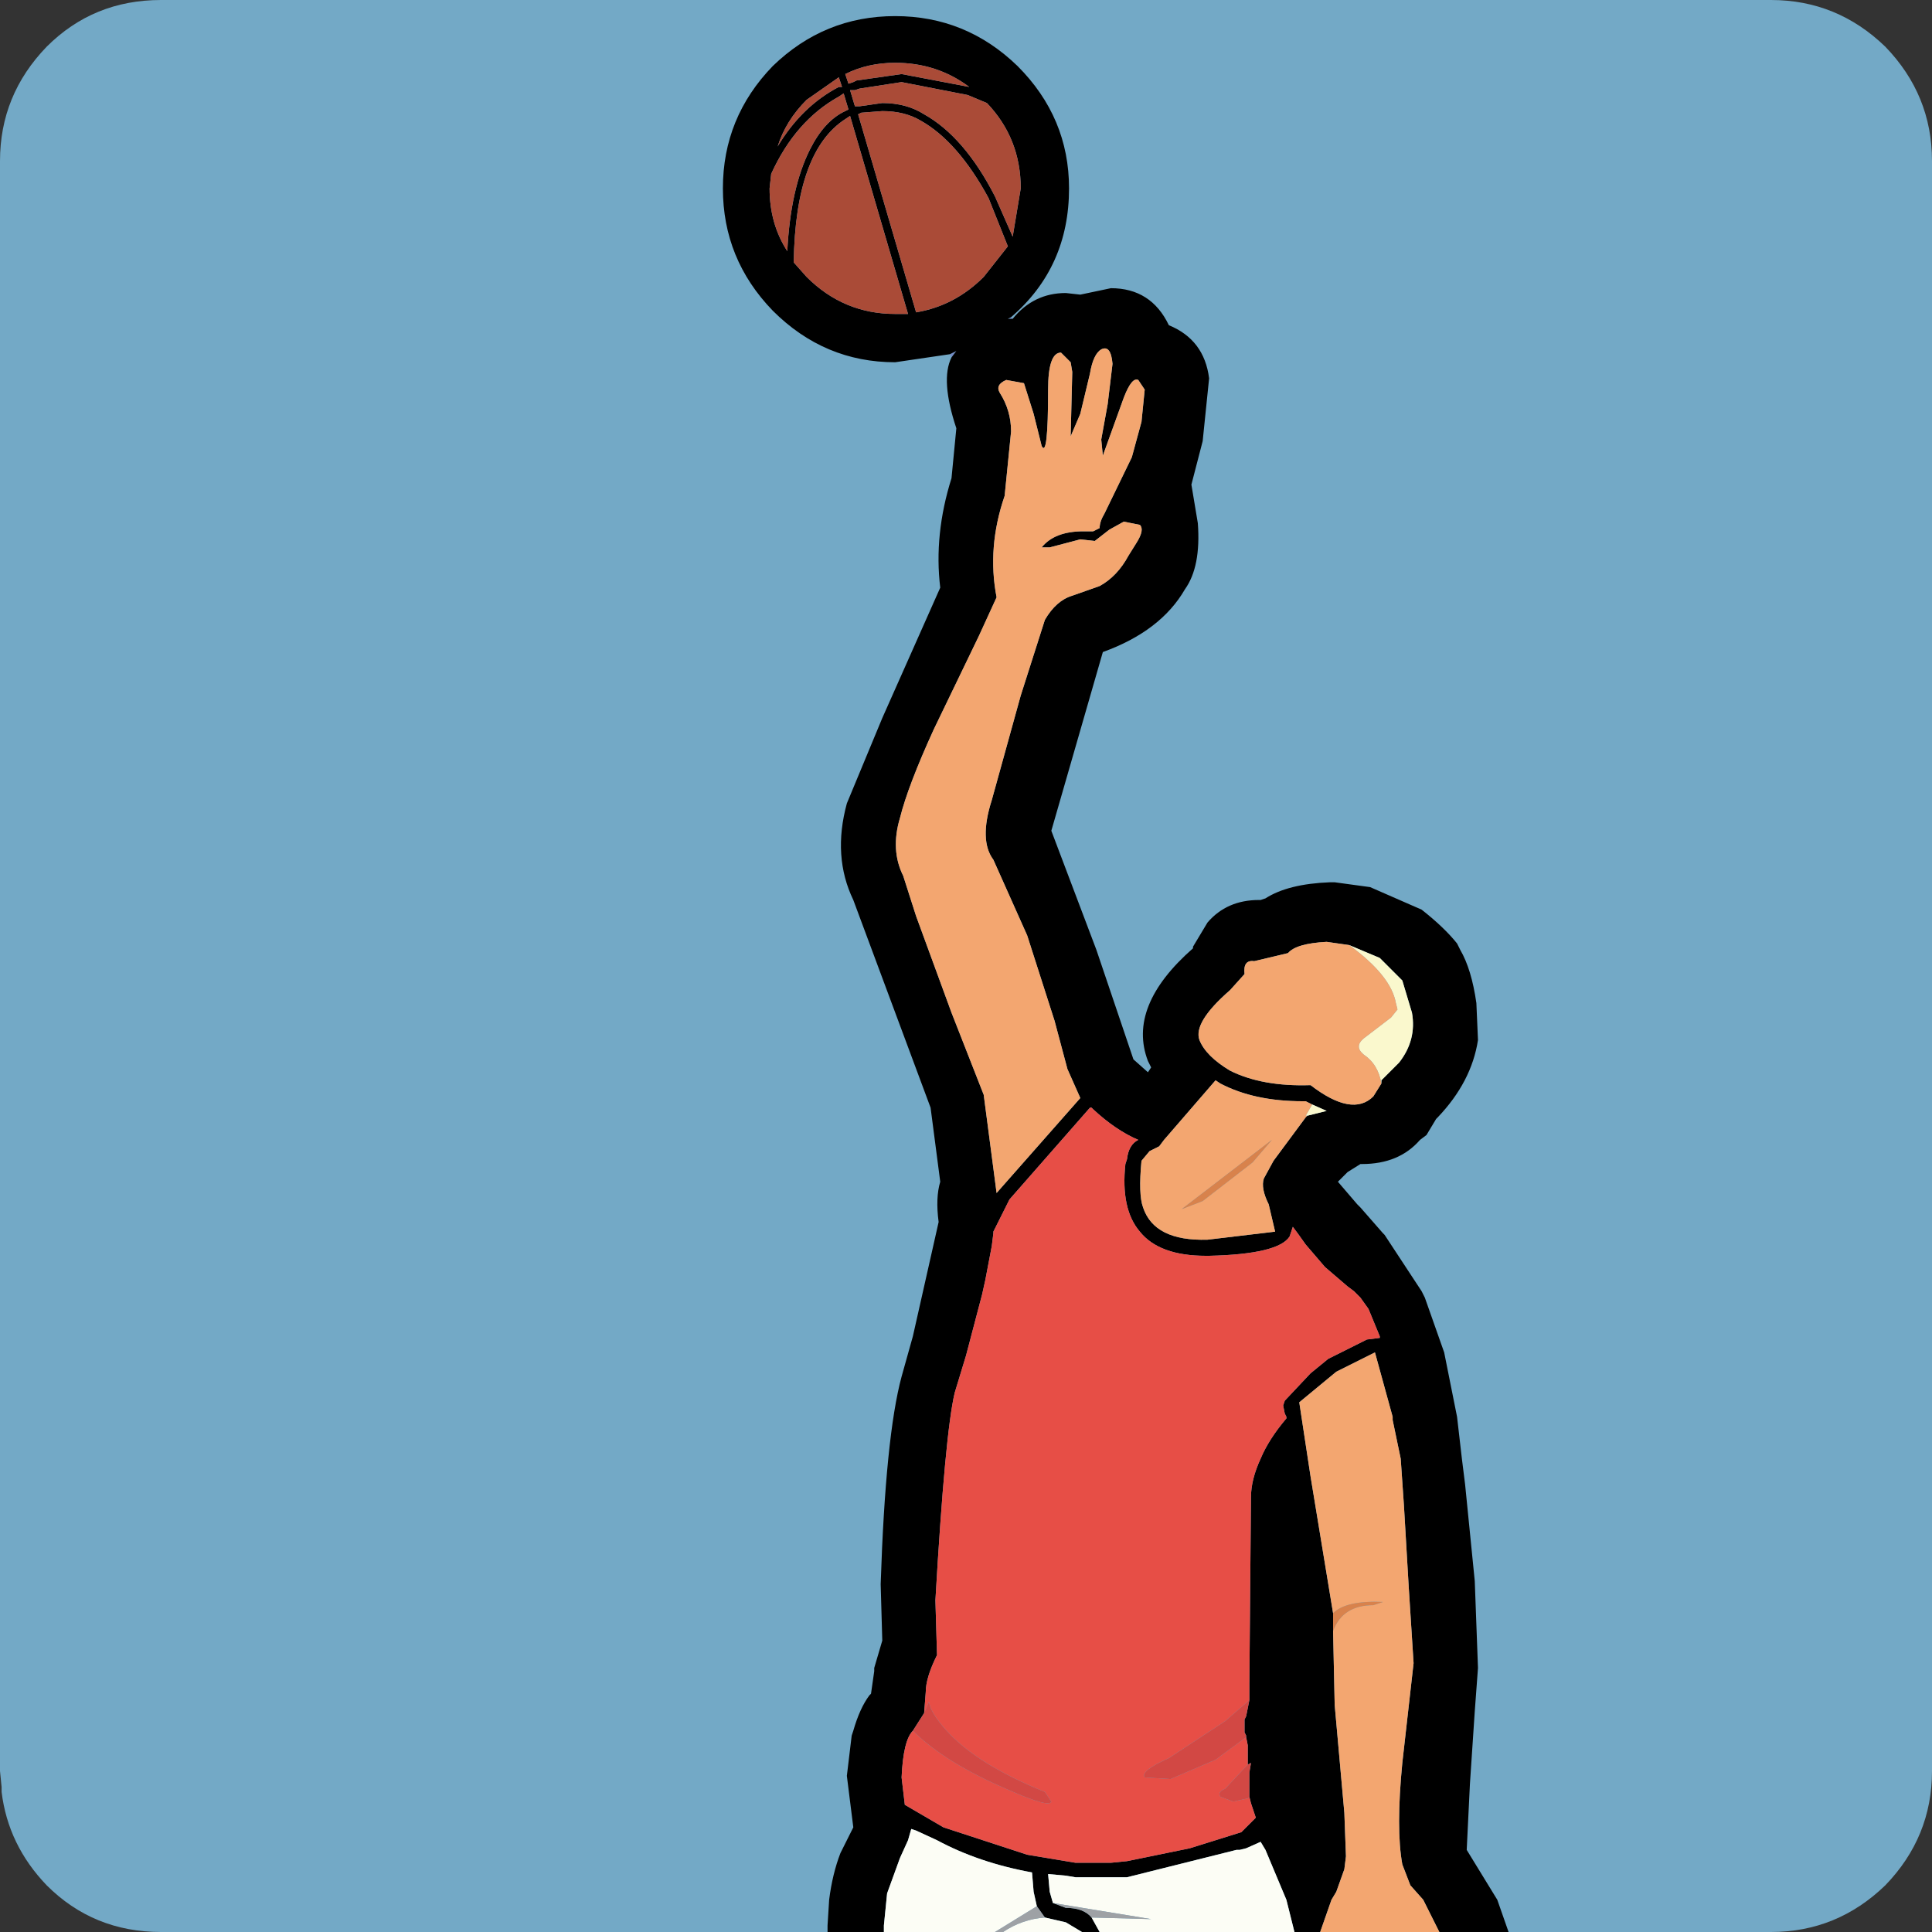
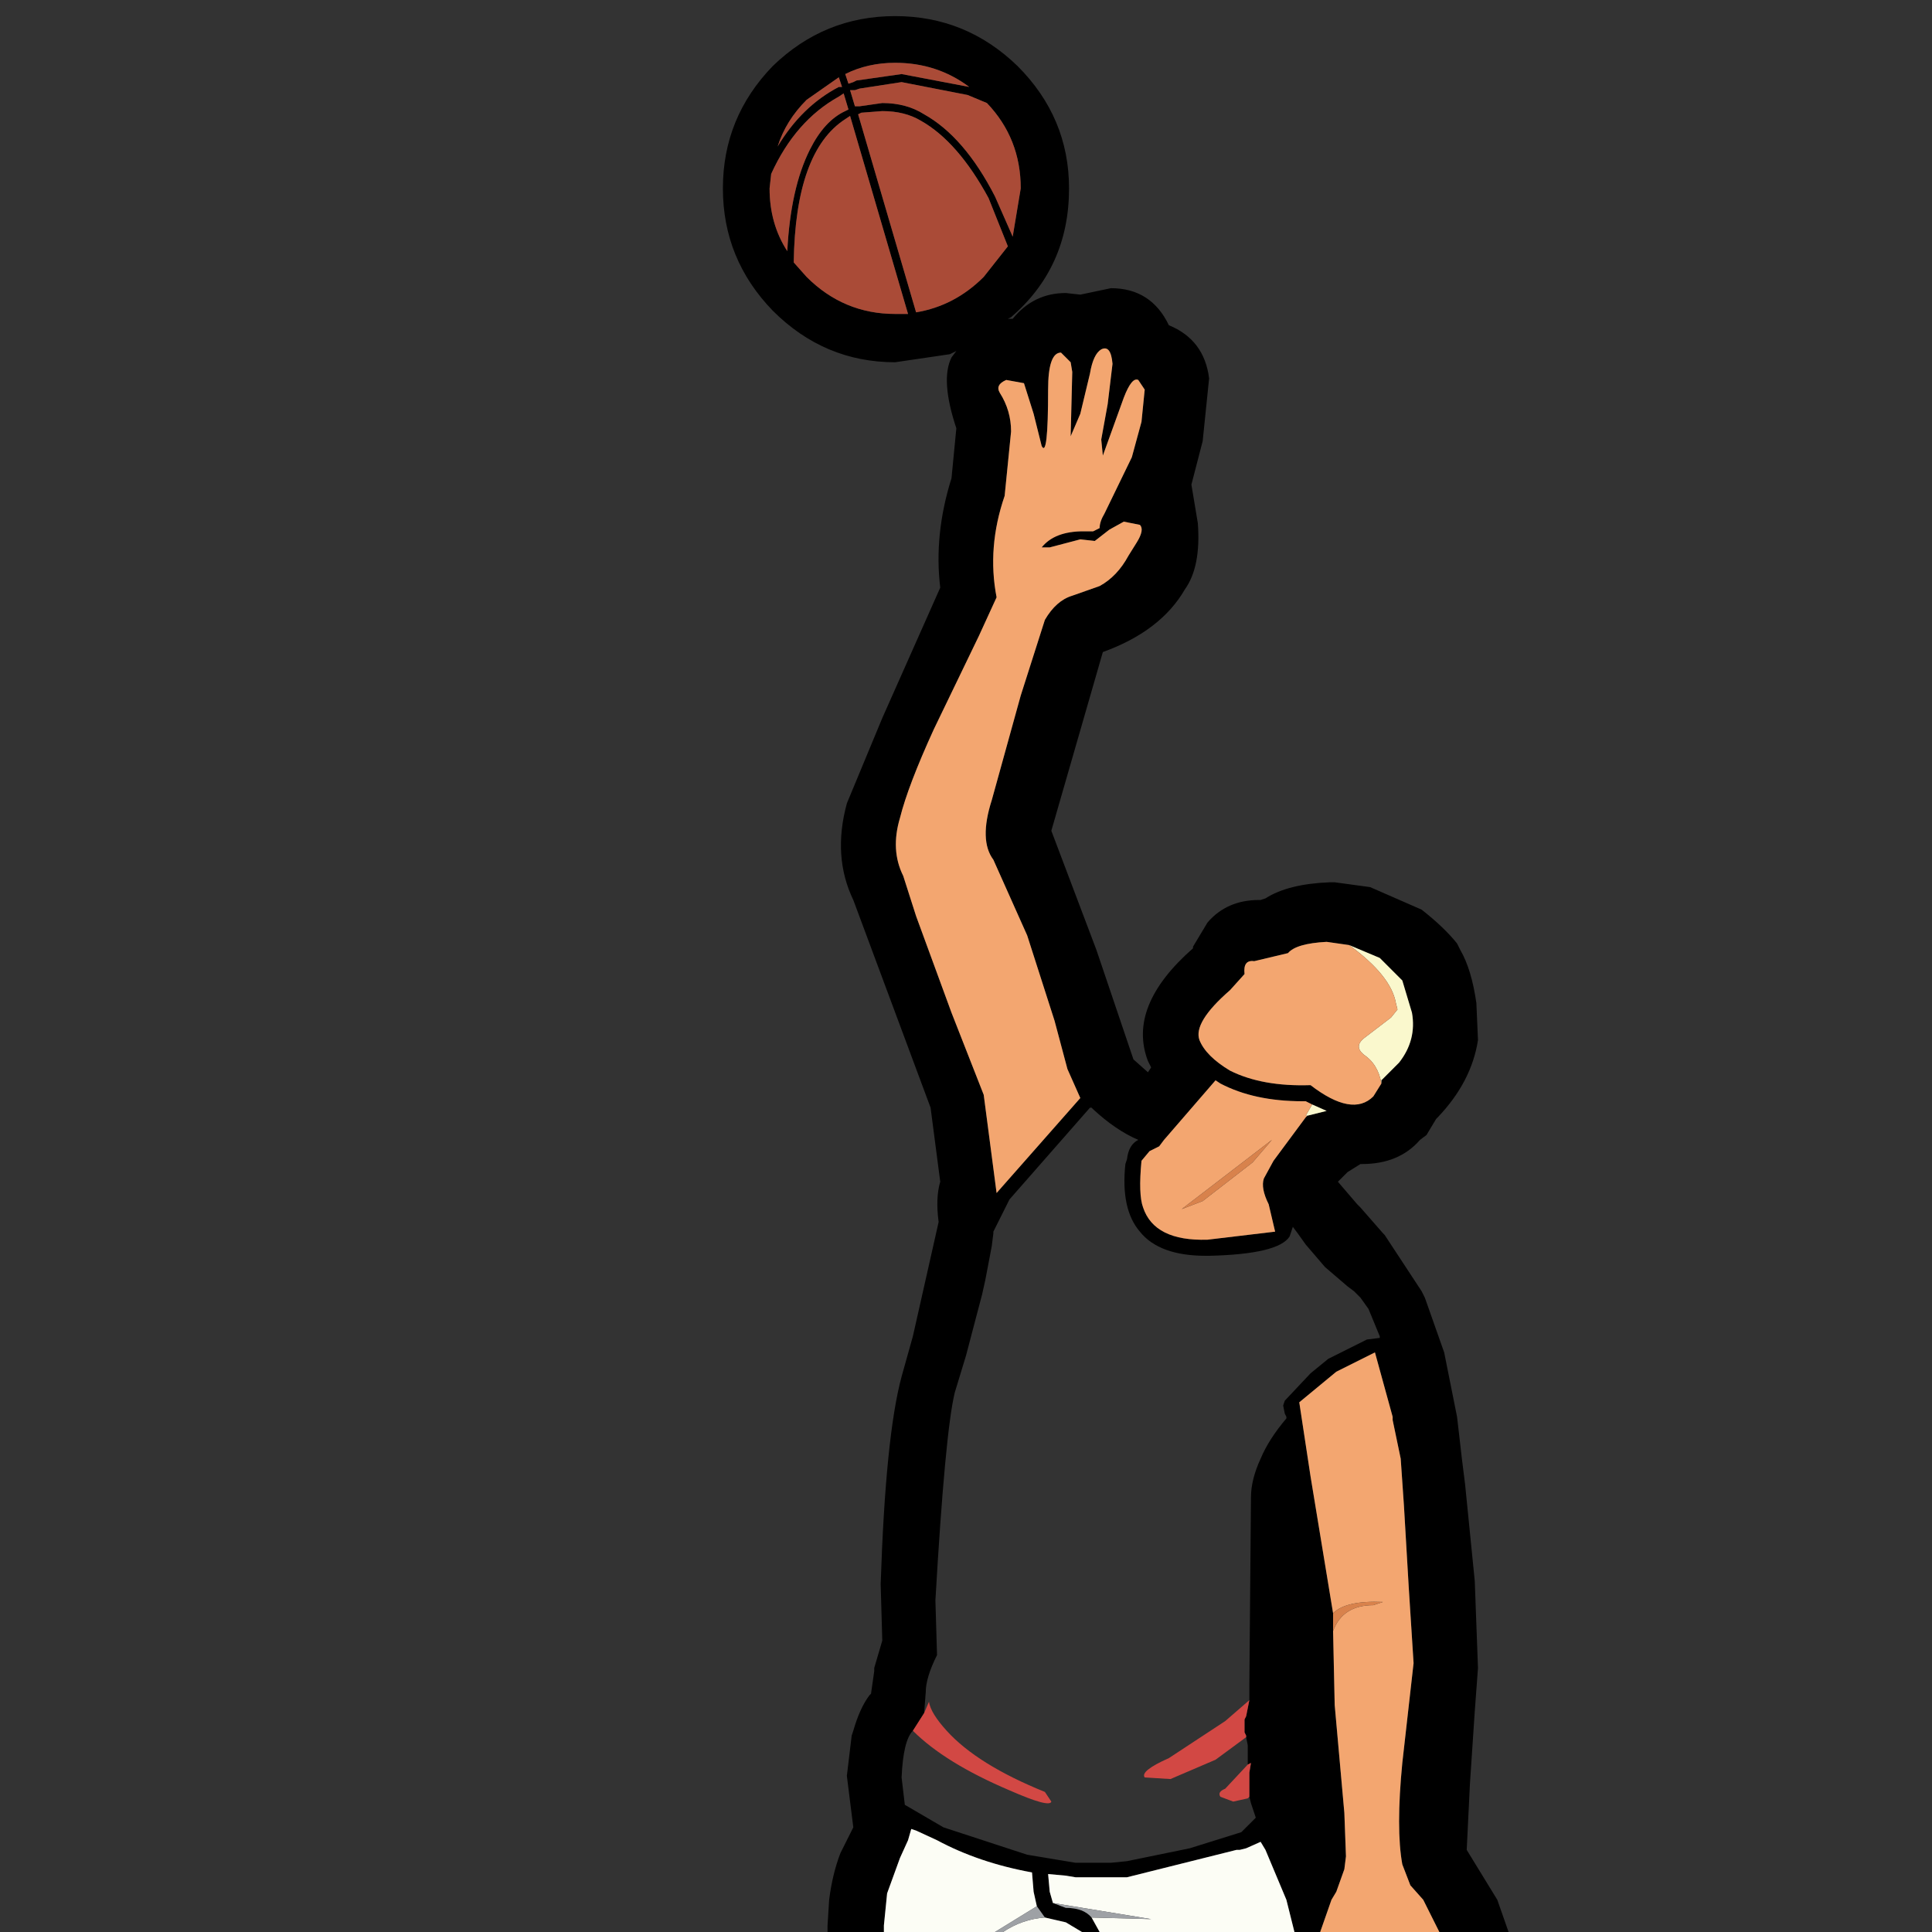
<svg xmlns="http://www.w3.org/2000/svg" version="1.1" id="Layer_1" width="60px" height="60px" xml:space="preserve">
  <rect width="100%" height="100%" fill="#333333" stroke="none" />
  <g id="28" transform="matrix(1, 0, 0, 1, -2, -2)">
-     <path style="fill:#73A9C6;fill-opacity:1" d="M60.55,3.45Q62 4.95 62 7L62 57Q62 59.05 60.55 60.55Q59.05 62 57 62L7 62Q4.9 62 3.45 60.55Q2.25 59.3 2.05 57.65L2.05 57.5L2 57L2 7Q2 4.95 3.45 3.45Q4.9 2 7 2L57 2Q59.05 2 60.55 3.45" />
-     <path style="fill:#738CC6;fill-opacity:1" d="M31.7,12.9L31.55 13.1L31.5 13L31.7 12.9M33.4,11.85L33.45 11.9L33.3 11.9L33.4 11.85" />
    <path style="fill:#000000;fill-opacity:1" d="M43.4,52.65L43.45 54.95L43.75 58.3L43.8 59.65L43.75 60.05L43.5 60.75L43.35 61L43 62L42.2 62L41.95 61L41.3 59.45L41.15 59.2L40.7 59.4L40.5 59.45L40.4 59.45L37 60.3L36.55 60.3L36.3 60.3L35.4 60.3L35.1 60.25L34.55 60.2L34.6 60.75L34.7 61.1L35.1 61.25Q35.65 61.25 35.9 61.55L36.15 62L35.6 62L35.1 61.7L34.45 61.55L34.2 61.2L34.1 60.75L34.05 60.15Q32.4 59.85 31.1 59.15L30.45 58.85L30.3 58.8L30.2 59.15L29.95 59.7L29.55 60.8L29.45 61.8L29.45 62L27.7 62L27.7 61.8L27.75 61Q27.85 60.2 28.1 59.55L28.5 58.75L28.3 57.15L28.45 55.9L28.5 55.75Q28.7 55.05 29 54.65L29.05 54.6L29.15 53.9L29.15 53.8L29.4 52.95L29.35 51.2Q29.5 46.6 30 44.75L30.35 43.5L31.15 39.95Q31.05 39.2 31.2 38.7L30.9 36.4L28.5 29.95Q27.85 28.6 28.3 26.95L29.4 24.3L31.2 20.25Q31 18.6 31.55 16.85L31.7 15.3Q31.2 13.8 31.55 13.1L31.7 12.9L31.5 13L29.8 13.25Q27.6 13.25 26 11.65Q24.45 10.05 24.45 7.85Q24.45 5.65 26 4.05Q27.6 2.5 29.8 2.5Q32 2.5 33.6 4.05Q35.2 5.65 35.2 7.85Q35.2 10.3 33.4 11.85L33.3 11.9L33.45 11.9Q34.1 11.1 35.1 11.1L35.55 11.15L36.5 10.95Q37.75 10.95 38.3 12.1Q39.4 12.55 39.55 13.75L39.35 15.7L39 17.05L39.2 18.25Q39.3 19.6 38.8 20.3Q38.05 21.6 36.25 22.25L34.65 27.8L36.05 31.5L37.2 34.9L37.65 35.3L37.75 35.15L37.65 34.95Q37 33.25 39.05 31.45L39.05 31.4L39.5 30.65Q40.1 29.95 41.1 29.95L41.15 29.95L41.3 29.9Q42 29.45 43.3 29.4L43.45 29.4L44.55 29.55L46.15 30.25Q46.85 30.8 47.25 31.3L47.35 31.5Q47.7 32.1 47.85 33.15L47.9 34.3Q47.7 35.6 46.65 36.7L46.6 36.75L46.3 37.25L46.1 37.4Q45.45 38.15 44.3 38.15L44.25 38.15L43.85 38.4L43.55 38.7L44.15 39.4L44.25 39.5L44.95 40.3L45 40.35L46.15 42.1L46.25 42.3L46.85 44L47.25 46L47.4 47.3L47.5 48.1L47.8 51.1L47.9 53.8L47.8 55.15L47.65 57.4L47.55 59.45L48.5 61L48.85 62L46.7 62L46.2 61L45.8 60.55L45.55 59.9Q45.35 58.8 45.55 56.75L45.9 53.65L45.75 51.3L45.6 48.75L45.5 47.3L45.25 46.1L45.25 46L44.7 44L43.5 44.6L42.35 45.55L42.7 47.85L43.4 52.1L43.4 52.2L43.4 52.65M43.2,31.25Q42.25 31.3 42 31.6L40.95 31.85Q40.6 31.8 40.65 32.25L40.2 32.75Q39.05 33.75 39.25 34.3Q39.45 34.8 40.2 35.25Q41.2 35.75 42.7 35.7Q44 36.7 44.65 36.05L44.9 35.65L44.9 35.55L45.45 35Q46 34.3 45.85 33.45L45.55 32.45L44.85 31.75L43.9 31.35L43.2 31.25M42.75,36.3L42.55 36.2L42.45 36.2Q40.95 36.2 39.9 35.65L39.75 35.55L38.15 37.4L38 37.6L37.7 37.75L37.45 38.05Q37.35 39.1 37.5 39.5Q37.85 40.55 39.5 40.5L41.6 40.25L41.4 39.4Q41.15 38.9 41.25 38.6L41.55 38.05L42.55 36.7L42.6 36.65L43.2 36.5L42.75 36.3M30.35,55.75Q30.05 56.05 30 57.2L30.1 58.05L31.3 58.75L33.9 59.6L35.1 59.8L35.4 59.85L36.5 59.85L37 59.8L38.95 59.4L40.55 58.9L41 58.45L40.85 58L40.8 57.8L40.8 57.05L40.85 56.75L40.75 56.8L40.75 56.2L40.7 55.95L40.7 55.9L40.65 55.8L40.65 55.65L40.65 55.6L40.65 55.4L40.7 55.3L40.8 54.8L40.8 54.75L40.8 54.3L40.85 48.5Q40.85 47.95 41.15 47.3Q41.4 46.7 41.95 46.05L41.95 46L41.9 45.9L41.85 45.65L41.9 45.5L42.7 44.65L43.25 44.2L44.45 43.6L44.85 43.55L44.85 43.5L44.5 42.65L44.25 42.3L44.05 42.1L43.85 41.95L43.15 41.35L42.55 40.65L42.3 40.3L42.15 40.1L42.05 40.4Q41.7 40.95 39.55 41L39.45 41Q38 41 37.4 40.25Q36.8 39.55 36.95 38.15L37 38Q37.05 37.55 37.35 37.4Q36.65 37.1 35.95 36.45L35.9 36.4L35.85 36.4L33.35 39.25L32.85 40.25L32.85 40.3L32.8 40.7L32.6 41.75L32.5 42.2L32 44.1L31.65 45.25Q31.35 46.5 31.05 51.7L31.1 53.4Q30.75 54.1 30.75 54.55L30.7 55.2L30.35 55.75M32.05,4.95L30 4.55L28.7 4.75L28.55 4.8L28.4 4.8L28.55 5.3L28.7 5.3L29.4 5.2Q30.15 5.2 30.7 5.55Q31.95 6.25 32.9 8.1L33.45 9.35L33.7 7.85Q33.7 6.3 32.65 5.2L32.05 4.95M32.55,10.6L33.3 9.65L32.7 8.15Q31.75 6.4 30.6 5.75Q30.1 5.45 29.4 5.45L28.75 5.5L28.65 5.55L30.45 11.7Q31.65 11.5 32.55 10.6M28.35,4.6L28.5 4.55L28.6 4.5L30 4.3L32.1 4.7Q31.1 3.95 29.8 3.95Q28.95 3.95 28.25 4.3L28.35 4.6M28.15,4.7L28.05 4.4L27.05 5.1Q26.4 5.75 26.15 6.55Q26.9 5.3 28.05 4.7L28.15 4.7M28.2,4.9L28.05 5Q26.7 5.75 25.95 7.4L25.9 7.85Q25.9 8.95 26.45 9.8Q26.55 7.85 27.15 6.65Q27.6 5.75 28.25 5.45L28.35 5.4L28.2 4.9M28.25,5.7Q26.7 6.7 26.65 10.15L27.05 10.6Q28.2 11.75 29.8 11.75L30.2 11.75L28.4 5.6L28.25 5.7M36.2,12.85Q35.95 13 35.85 13.6L35.55 14.85L35.25 15.55L35.3 13.55L35.25 13.25L34.95 12.95Q34.55 12.95 34.55 14.1Q34.55 16.25 34.35 15.85L34.1 14.85L33.8 13.9L33.25 13.8Q32.9 13.95 33.05 14.2Q33.4 14.75 33.4 15.4L33.2 17.4Q32.65 19 32.95 20.55L32.4 21.75L31 24.65Q30.2 26.4 29.95 27.4Q29.65 28.4 30.05 29.2L30.45 30.45L31.55 33.45L32.55 36L32.95 39.05L35.55 36.1L35.15 35.2L34.75 33.7L33.9 31.05L32.85 28.7Q32.4 28.1 32.8 26.85L33.7 23.6L34.45 21.25Q34.8 20.65 35.3 20.5L36.15 20.2Q36.7 19.9 37.05 19.25L37.3 18.85Q37.55 18.45 37.4 18.3L36.9 18.2L36.45 18.45L36 18.8L35.55 18.75L34.6 19L34.35 19Q34.75 18.5 35.65 18.5L35.95 18.5L36.15 18.4Q36.15 18.2 36.3 17.95L37.15 16.2L37.45 15.1L37.55 14.1L37.35 13.8Q37.15 13.7 36.9 14.35L36.25 16.15L36.2 15.65L36.4 14.55L36.55 13.3Q36.5 12.7 36.2 12.85" />
    <path style="fill:#FAF8CD;fill-opacity:1" d="M44.35,34.75Q44.05 34.5 44.35 34.25L45.2 33.6L45.4 33.35L45.35 33.15Q45.2 32.3 43.9 31.35L44.85 31.75L45.55 32.45L45.85 33.45Q46 34.3 45.45 35L44.9 35.55L44.9 35.65Q44.8 35.05 44.35 34.75M43.2,36.5L42.6 36.65L42.55 36.65L42.75 36.3L43.2 36.5" />
    <path style="fill:#F3A670;fill-opacity:1" d="M43.35,61L43.5 60.75L43.75 60.05L43.8 59.65L43.75 58.3L43.45 54.95L43.4 52.65Q43.7 51.85 44.65 51.85L44.95 51.75Q43.8 51.7 43.4 52.1L42.7 47.85L42.35 45.55L43.5 44.6L44.7 44L45.25 46L45.25 46.1L45.5 47.3L45.6 48.75L45.75 51.3L45.9 53.65L45.55 56.75Q45.35 58.8 45.55 59.9L45.8 60.55L46.2 61L46.7 62L43 62L43.35 61M44.9,35.65L44.65 36.05Q44 36.7 42.7 35.7Q41.2 35.75 40.2 35.25Q39.45 34.8 39.25 34.3Q39.05 33.75 40.2 32.75L40.65 32.25Q40.6 31.8 40.95 31.85L42 31.6Q42.25 31.3 43.2 31.25L43.9 31.35Q45.2 32.3 45.35 33.15L45.4 33.35L45.2 33.6L44.35 34.25Q44.05 34.5 44.35 34.75Q44.8 35.05 44.9 35.65M42.55,36.7L41.55 38.05L41.25 38.6Q41.15 38.9 41.4 39.4L41.6 40.25L39.5 40.5Q37.85 40.55 37.5 39.5Q37.35 39.1 37.45 38.05L37.7 37.75L38 37.6L38.15 37.4L39.75 35.55L39.9 35.65Q40.95 36.2 42.45 36.2L42.55 36.2L42.75 36.3L42.55 36.65L42.6 36.65L42.55 36.7M41.5,37.4L38.7 39.55L39.35 39.3L40.9 38.1L41.5 37.4M36.55,13.3L36.4 14.55L36.2 15.65L36.25 16.15L36.9 14.35Q37.15 13.7 37.35 13.8L37.55 14.1L37.45 15.1L37.15 16.2L36.3 17.95Q36.15 18.2 36.15 18.4L35.95 18.5L35.65 18.5Q34.75 18.5 34.35 19L34.6 19L35.55 18.75L36 18.8L36.45 18.45L36.9 18.2L37.4 18.3Q37.55 18.45 37.3 18.85L37.05 19.25Q36.7 19.9 36.15 20.2L35.3 20.5Q34.8 20.65 34.45 21.25L33.7 23.6L32.8 26.85Q32.4 28.1 32.85 28.7L33.9 31.05L34.75 33.7L35.15 35.2L35.55 36.1L32.95 39.05L32.55 36L31.55 33.45L30.45 30.45L30.05 29.2Q29.65 28.4 29.95 27.4Q30.2 26.4 31 24.65L32.4 21.75L32.95 20.55Q32.65 19 33.2 17.4L33.4 15.4Q33.4 14.75 33.05 14.2Q32.9 13.95 33.25 13.8L33.8 13.9L34.1 14.85L34.35 15.85Q34.55 16.25 34.55 14.1Q34.55 12.95 34.95 12.95L35.25 13.25L35.3 13.55L35.25 15.55L35.55 14.85L35.85 13.6Q35.95 13 36.2 12.85Q36.5 12.7 36.55 13.3" />
    <path style="fill:#D8824C;fill-opacity:1" d="M40.9,38.1L39.35 39.3L38.7 39.55L41.5 37.4L40.9 38.1M43.4,52.2L43.4 52.1Q43.8 51.7 44.95 51.75L44.65 51.85Q43.7 51.85 43.4 52.65L43.4 52.2" />
-     <path style="fill:#E74E46;fill-opacity:1" d="M40.8,57.8L40.85 58L41 58.45L40.55 58.9L38.95 59.4L37 59.8L36.5 59.85L35.4 59.85L35.1 59.8L33.9 59.6L31.3 58.75L30.1 58.05L30 57.2Q30.05 56.05 30.35 55.75Q31.35 56.75 33.35 57.6Q34.6 58.15 34.65 57.95L34.45 57.65Q32.35 56.8 31.4 55.75Q30.9 55.2 30.85 54.85L30.7 55.2L30.75 54.55Q30.75 54.1 31.1 53.4L31.05 51.7Q31.35 46.5 31.65 45.25L32 44.1L32.5 42.2L32.6 41.75L32.8 40.7L32.85 40.3L32.85 40.25L33.35 39.25L35.85 36.4L35.9 36.4L35.95 36.45Q36.65 37.1 37.35 37.4Q37.05 37.55 37 38L36.95 38.15Q36.8 39.55 37.4 40.25Q38 41 39.45 41L39.55 41Q41.7 40.95 42.05 40.4L42.15 40.1L42.3 40.3L42.55 40.65L43.15 41.35L43.85 41.95L44.05 42.1L44.25 42.3L44.5 42.65L44.85 43.5L44.85 43.55L44.45 43.6L43.25 44.2L42.7 44.65L41.9 45.5L41.85 45.65L41.9 45.9L41.95 46L41.95 46.05Q41.4 46.7 41.15 47.3Q40.85 47.95 40.85 48.5L40.8 54.3L40.8 54.75L40.8 54.8L40.05 55.45L38.3 56.6Q37.4 57 37.55 57.2L38.35 57.25L39.75 56.65L40.7 55.95L40.75 56.2L40.75 56.8L40.05 57.55Q39.8 57.65 39.9 57.8L40.3 57.95L40.75 57.85L40.8 57.8" />
    <path style="fill:#AA4B37;fill-opacity:1" d="M32.65,5.2Q33.7 6.3 33.7 7.85L33.45 9.35L32.9 8.1Q31.95 6.25 30.7 5.55Q30.15 5.2 29.4 5.2L28.7 5.3L28.55 5.3L28.4 4.8L28.55 4.8L28.7 4.75L30 4.55L32.05 4.95L32.65 5.2M30.45,11.7L28.65 5.55L28.75 5.5L29.4 5.45Q30.1 5.45 30.6 5.75Q31.75 6.4 32.7 8.15L33.3 9.65L32.55 10.6Q31.65 11.5 30.45 11.7M28.25,4.3Q28.95 3.95 29.8 3.95Q31.1 3.95 32.1 4.7L30 4.3L28.6 4.5L28.5 4.55L28.35 4.6L28.25 4.3M28.05,4.7Q26.9 5.3 26.15 6.55Q26.4 5.75 27.05 5.1L28.05 4.4L28.15 4.7L28.05 4.7M28.35,5.4L28.25 5.45Q27.6 5.75 27.15 6.65Q26.55 7.85 26.45 9.8Q25.9 8.95 25.9 7.85L25.95 7.4Q26.7 5.75 28.05 5L28.2 4.9L28.35 5.4M28.4,5.6L30.2 11.75L29.8 11.75Q28.2 11.75 27.05 10.6L26.65 10.15Q26.7 6.7 28.25 5.7L28.4 5.6" />
    <path style="fill:#D24844;fill-opacity:1" d="M39.75,56.65L38.35 57.25L37.55 57.2Q37.4 57 38.3 56.6L40.05 55.45L40.8 54.8L40.7 55.3L40.65 55.4L40.65 55.6L40.65 55.65L40.65 55.8L40.7 55.9L40.7 55.95L39.75 56.65M40.75,57.85L40.3 57.95L39.9 57.8Q39.8 57.65 40.05 57.55L40.75 56.8L40.85 56.75L40.8 57.05L40.8 57.8L40.75 57.85M30.35,55.75L30.7 55.2L30.85 54.85Q30.9 55.2 31.4 55.75Q32.35 56.8 34.45 57.65L34.65 57.95Q34.6 58.15 33.35 57.6Q31.35 56.75 30.35 55.75" />
    <path style="fill:#FCFDF5;fill-opacity:1" d="M35.9,61.55L37.75 61.6L34.7 61.1L34.6 60.75L34.55 60.2L35.1 60.25L35.4 60.3L36.3 60.3L36.55 60.3L37 60.3L40.4 59.45L40.5 59.45L40.7 59.4L41.15 59.2L41.3 59.45L41.95 61L42.2 62L36.15 62L35.9 61.55M34.45,61.55L35.1 61.7L35.6 62L33.15 62Q33.75 61.6 34.45 61.55M32.9,62L29.45 62L29.45 61.8L29.55 60.8L29.95 59.7L30.2 59.15L30.3 58.8L30.45 58.85L31.1 59.15Q32.4 59.85 34.05 60.15L34.1 60.75L34.2 61.2L32.9 62" />
    <path style="fill:#9EA1A5;fill-opacity:1" d="M33.15,62L32.9 62L34.2 61.2L34.45 61.55Q33.75 61.6 33.15 62M35.1,61.25L34.7 61.1L37.75 61.6L35.9 61.55Q35.65 61.25 35.1 61.25" />
  </g>
</svg>